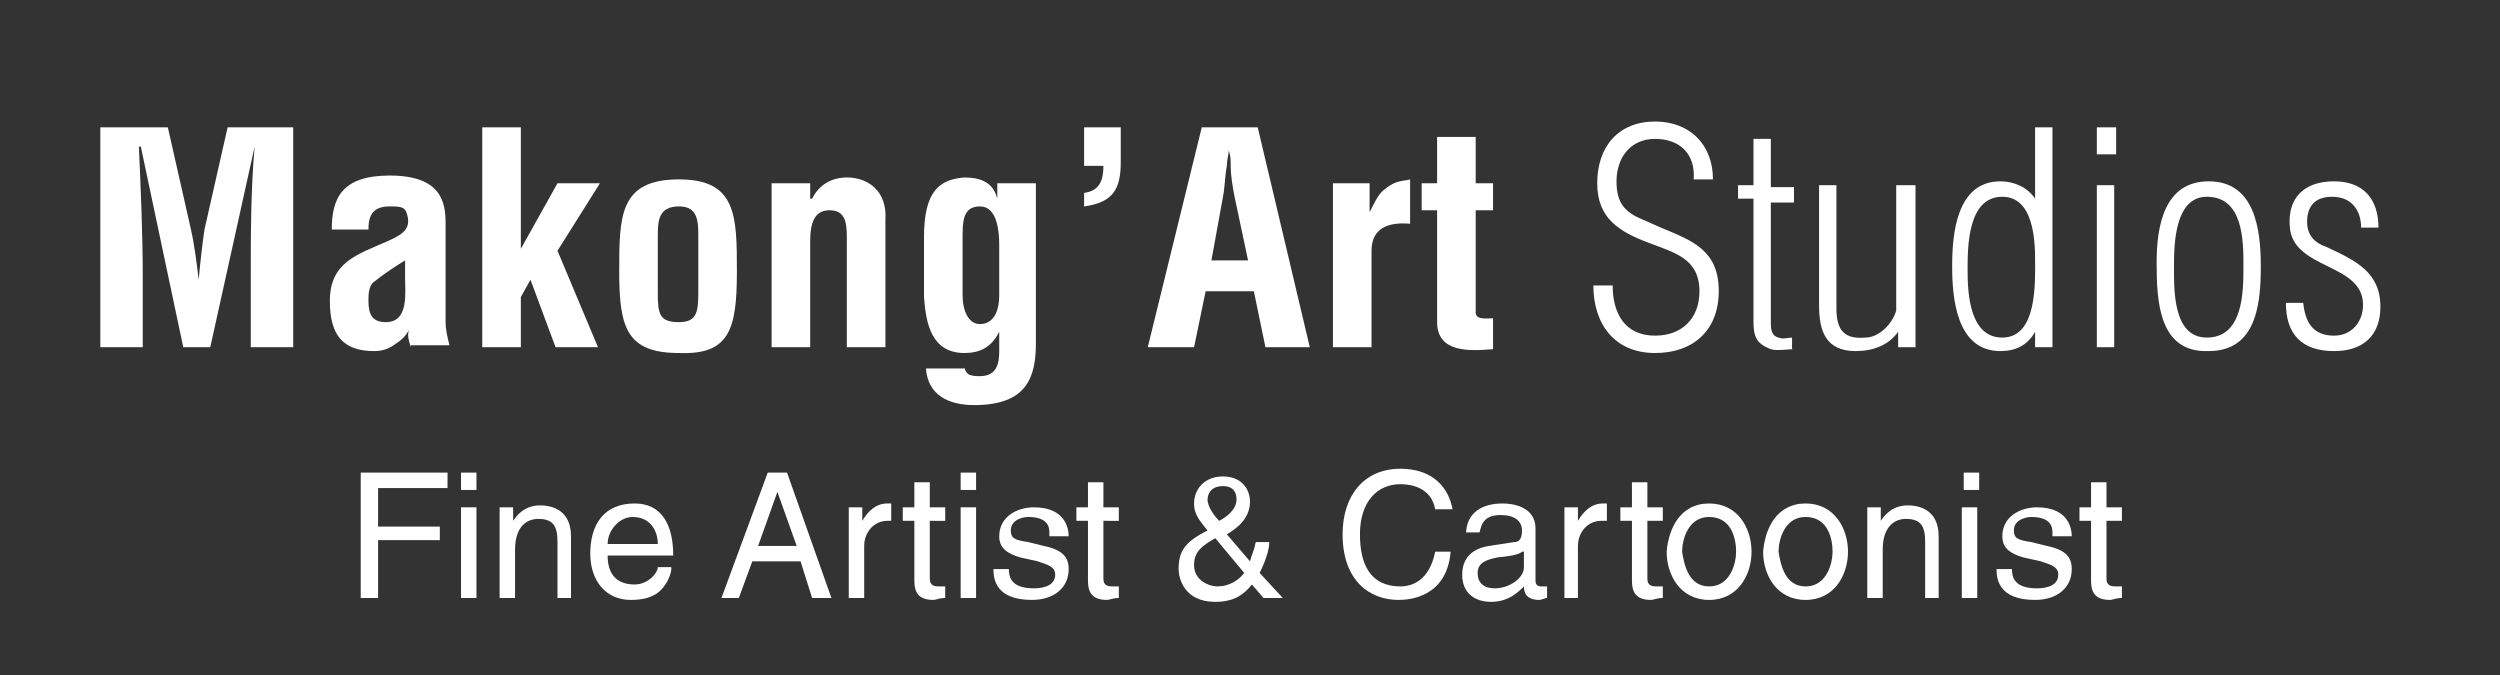
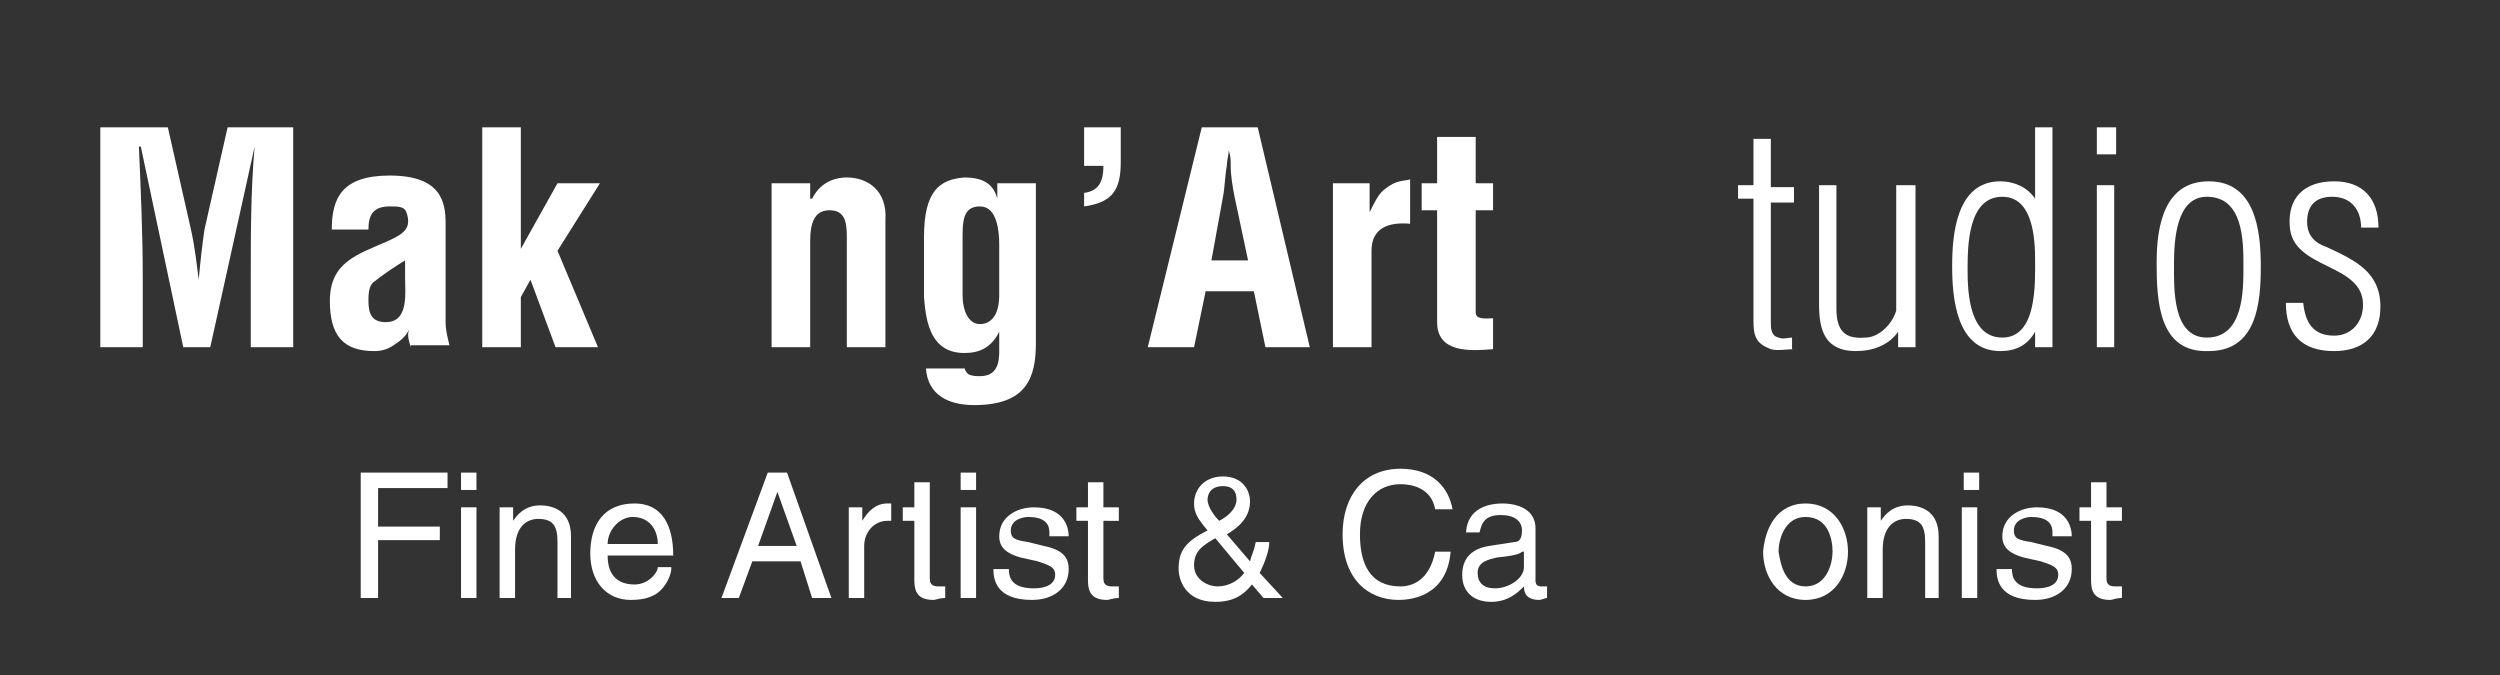
<svg xmlns="http://www.w3.org/2000/svg" version="1.1" id="Layer_1" x="0px" y="0px" viewBox="0 0 129.6 35" style="enable-background:new 0 0 129.6 35;" xml:space="preserve">
  <rect x="0" y="0" width="129.6" height="35" fill="#333333" stroke="none" />
  <style type="text/css">
	.st0{fill:#FFFFFF;}
</style>
  <g>
    <path class="st0" d="M7.4,18H5.2V6.6h3.5l1.2,5.3c0.2,0.9,0.3,1.8,0.4,2.6h0c0.1-1.1,0.2-1.9,0.3-2.6l1.2-5.3h3.4V18H13v-3.6   c0-2.3,0-4.5,0.2-6.8h0L10.9,18H9.5L7.3,7.6H7.2c0.1,2.3,0.2,4.5,0.2,6.8V18z" />
    <path class="st0" d="M21.3,18c-0.1-0.3-0.2-0.6-0.1-0.9h0c-0.2,0.4-0.5,0.6-0.8,0.8c-0.3,0.2-0.6,0.3-1,0.3c-1.6,0-2.3-0.8-2.3-2.6   c0-2,1.4-2.4,3-3.1c0.9-0.4,1.2-0.7,1-1.4c-0.1-0.4-0.4-0.4-0.9-0.4c-0.9,0-1.1,0.5-1.1,1.2h-1.9c0-1.6,0.5-2.8,3-2.8   c2.7,0,2.9,1.4,2.9,2.5v5.1c0,0.4,0.1,0.8,0.2,1.2H21.3z M21,13.5c-0.5,0.3-1.1,0.7-1.6,1.1c-0.3,0.2-0.3,0.7-0.3,1   c0,0.7,0.2,1.1,0.9,1.1c1.2,0,1-1.5,1-2.3V13.5z" />
    <path class="st0" d="M25,18V6.6h2v5.2c0,0.4,0,0.7,0,1.1h0l1.9-3.4h2.2l-2.2,3.5L31,18h-2.2l-1.3-3.5L27,15.4V18H25z" />
-     <path class="st0" d="M32.1,14.1c0-2.9,0-4.8,3.1-4.8c3,0,3,1.9,3,4.8c0,3-0.4,4.3-3,4.2C32.5,18.3,32.1,17,32.1,14.1z M34.1,15.2   c0,1.1,0.1,1.5,1.1,1.5c0.9,0,1-0.5,1-1.5v-2.9c0-0.8,0-1.6-1-1.6c-1.1,0-1.1,0.8-1.1,1.6V15.2z" />
    <path class="st0" d="M42.1,10.3L42.1,10.3c0.5-1,1.4-1.1,1.8-1.1c1.1,0,2.1,0.7,2,2.2V18h-2v-5.7c0-0.8-0.1-1.4-0.9-1.4   c-0.8,0-1,0.7-1,1.6V18h-2V9.5h2V10.3z" />
    <path class="st0" d="M50,19c0,0.2,0.1,0.3,0.2,0.4c0.2,0.1,0.4,0.1,0.6,0.1c0.9,0,1-0.7,1-1.3v-1l0,0c-0.4,0.8-1,1.1-1.8,1.1   c-1.7,0-2-1.5-2.1-2.9v-3.1c0-2.4,0.8-3,2.1-3.1c0.9,0,1.5,0.3,1.7,1.1h0V9.5h2v8.3c0,1.8-0.5,3.2-3.2,3.2c-1.3,0-2.4-0.5-2.5-1.9   H50z M50.8,10.7c-0.9,0-0.9,0.8-0.9,1.7v2.9c0,0.8,0.3,1.5,0.9,1.5c0.6,0,1-0.5,1-1.5v-2.6C51.8,12,51.7,10.7,50.8,10.7z" />
    <path class="st0" d="M56.2,10c0.7-0.1,1-0.5,1-1.4h-1v-2h1.9v1.8c0,1.4-0.4,2.1-1.9,2.3V10z" />
    <path class="st0" d="M59.5,18l2.8-11.4h2.9L67.9,18h-2.3L65,15.1h-2.5L61.9,18H59.5z M62.8,13.5h1.9L64,10.2   c-0.1-0.5-0.2-1.1-0.2-1.6c0-0.3,0-0.5-0.1-0.8h0c0,0.2-0.1,0.5-0.1,0.8c-0.1,0.5-0.1,1.1-0.2,1.6L62.8,13.5z" />
    <path class="st0" d="M71,11L71,11c0.3-0.6,0.5-1,0.8-1.2c0.6-0.5,1-0.4,1.3-0.5v2.3c-1.1-0.1-2,0.2-2,1.4v5h-2V9.5H71V11z" />
    <path class="st0" d="M77.4,18.1c-1.2,0.1-2.9,0.2-2.9-1.4v-5.8h-0.8V9.5h0.8V7.1h2v2.4h0.9v1.4h-0.9v5.3c0,0.4,0.6,0.3,0.9,0.3   V18.1z" />
-     <path class="st0" d="M86.1,11.8c1.7,0.7,3,1.2,3,3.3c0,2-1.3,3.2-3.3,3.2c-2.1,0-3.2-1.5-3.2-3.5h1c0,1.4,0.6,2.6,2.2,2.6   c1.4,0,2.3-0.9,2.3-2.3c0-1.7-1.3-2-2.6-2.5c-1.6-0.6-2.7-1.3-2.7-3.1c0-1.9,1.1-3.2,3-3.2c1.8,0,3,1.2,3,3h-1   c0.1-1.3-0.7-2.1-2-2.1c-1.3,0-2,1-2,2.2c0,1.1,0.4,1.6,1.4,2L86.1,11.8z" />
    <path class="st0" d="M93,18.1c-0.3,0-0.9,0.1-1.2,0c-0.8-0.3-0.9-0.7-0.9-1.5v-6.3h-0.8V9.6h0.8V7.2h0.9v2.5H93v0.8h-1.2v6.2   c0,0.3,0,0.7,0.4,0.8c0.2,0.1,0.5,0,0.7,0V18.1z" />
    <path class="st0" d="M98.4,9.6h0.9V18h-0.9v-0.8h0c-0.5,0.7-1.3,1-2.2,1c-1.6,0-1.9-1.1-1.9-2.4V9.6h0.9V16c0,1.1,0.4,1.6,1.5,1.5   c0.7,0,1.4-0.7,1.6-1.4V9.6z" />
    <path class="st0" d="M105.5,6.6h0.9V18h-0.9v-0.8h0c-0.4,0.7-1,1-1.8,1c-2.3,0-2.5-2.8-2.5-4.4s0.2-4.4,2.5-4.4   c0.7,0,1.4,0.3,1.8,0.9h0V6.6z M102,14c0,1.2,0.1,3.5,1.8,3.5c1.8,0,1.7-2.8,1.7-4c0-1.1-0.1-3.3-1.7-3.3C102,10.2,102,12.8,102,14   z" />
    <path class="st0" d="M108.7,8.1V6.6h1v1.4H108.7z M108.7,18V9.6h0.9V18H108.7z" />
    <path class="st0" d="M111.8,13.6c0-1.9,0.4-4.2,2.7-4.2c2.4,0,2.7,2.5,2.7,4.4c0,1.9-0.2,4.4-2.7,4.4   C111.9,18.3,111.8,15.6,111.8,13.6z M116.3,13.8c0-1.3,0-3.6-1.9-3.6c-1.6,0-1.7,2.3-1.7,3.5c0,1.2-0.1,3.8,1.7,3.8   C116.3,17.5,116.3,15.1,116.3,13.8z" />
    <path class="st0" d="M121,9.4c1.5,0,2.3,0.9,2.3,2.4h-0.9c0-0.9-0.5-1.6-1.5-1.6c-0.9,0-1.3,0.5-1.3,1.3c0,0.7,0.4,1.1,1,1.3   c1.5,0.7,2.8,1.3,2.8,3.1c0,1.5-0.9,2.3-2.4,2.3c-1.7,0-2.5-0.9-2.5-2.5h0.9c0.1,1,0.5,1.7,1.6,1.7c0.9,0,1.5-0.7,1.5-1.6   c0-2.2-3.7-1.8-3.8-4.1C118.6,10.3,119.4,9.4,121,9.4z" />
  </g>
  <g>
    <path class="st0" d="M19.6,31h-0.9v-6.5h4.5v0.8h-3.6v2h3.2V28h-3.2V31z" />
    <path class="st0" d="M23.9,25.4v-0.9h0.8v0.9H23.9z M24.7,31h-0.8v-4.7h0.8V31z" />
    <path class="st0" d="M29.7,31h-0.8v-2.9c0-0.8-0.2-1.2-1-1.2c-0.5,0-1.2,0.3-1.2,1.6V31h-0.8v-4.7h0.7v0.7h0   c0.2-0.3,0.6-0.8,1.4-0.8c0.7,0,1.6,0.3,1.6,1.6V31z" />
    <path class="st0" d="M34.8,29.5c0,0.2-0.2,0.9-0.8,1.3c-0.2,0.1-0.5,0.3-1.3,0.3c-1.3,0-2.1-1-2.1-2.4c0-1.5,0.7-2.6,2.3-2.6   c1.4,0,2,1.1,2,2.7h-3.4c0,1,0.5,1.5,1.4,1.5c0.7,0,1.2-0.6,1.2-0.9H34.8z M34.1,28.2c0-0.7-0.4-1.4-1.3-1.4   c-0.7,0-1.3,0.7-1.3,1.4H34.1z" />
    <path class="st0" d="M39,29.1L38.3,31h-0.9l2.4-6.5h1l2.3,6.5h-1l-0.6-1.9H39z M41.3,28.3l-1-2.8h0l-1,2.8H41.3z" />
    <path class="st0" d="M44.8,31H44v-4.7h0.7V27h0c0.3-0.5,0.7-0.9,1.3-0.9c0.1,0,0.1,0,0.2,0V27H46c-0.7,0-1.2,0.6-1.2,1.3V31z" />
-     <path class="st0" d="M48.2,26.9V30c0,0.4,0.3,0.4,0.5,0.4H49V31c-0.3,0-0.5,0.1-0.6,0.1c-0.8,0-1-0.4-1-1v-3.1h-0.6v-0.7h0.6v-1.3   h0.8v1.3H49v0.7H48.2z" />
+     <path class="st0" d="M48.2,26.9V30c0,0.4,0.3,0.4,0.5,0.4H49V31c-0.3,0-0.5,0.1-0.6,0.1c-0.8,0-1-0.4-1-1v-3.1h-0.6v-0.7h0.6v-1.3   h0.8v1.3v0.7H48.2z" />
    <path class="st0" d="M49.8,25.4v-0.9h0.8v0.9H49.8z M50.6,31h-0.8v-4.7h0.8V31z" />
    <path class="st0" d="M54.4,27.6c0-0.3-0.1-0.8-1.1-0.8c-0.2,0-0.9,0.1-0.9,0.7c0,0.4,0.2,0.5,0.9,0.6l0.8,0.2   c1,0.2,1.3,0.6,1.3,1.2c0,1-0.8,1.6-1.9,1.6c-1.9,0-2-1.1-2-1.6h0.8c0,0.4,0.1,1,1.3,1c0.6,0,1.1-0.2,1.1-0.7   c0-0.4-0.3-0.5-0.9-0.7l-0.9-0.2c-0.7-0.2-1.1-0.5-1.1-1.1c0-1,0.9-1.5,1.8-1.5c1.7,0,1.8,1.2,1.8,1.5H54.4z" />
    <path class="st0" d="M57.2,26.9V30c0,0.4,0.3,0.4,0.5,0.4H58V31c-0.3,0-0.5,0.1-0.6,0.1c-0.8,0-1-0.4-1-1v-3.1h-0.6v-0.7h0.6v-1.3   h0.8v1.3H58v0.7H57.2z" />
    <path class="st0" d="M66.5,31h-1l-0.6-0.7c-0.4,0.5-0.9,0.9-1.9,0.9c-1.6,0-1.9-1.2-1.9-1.7c0-0.9,0.3-1.4,1.5-2   c-0.5-0.6-0.7-0.9-0.7-1.4c0-0.7,0.5-1.4,1.5-1.4c1,0,1.4,0.7,1.4,1.3c0,0.9-0.7,1.4-1.2,1.7l1.2,1.4c0.1-0.4,0.2-0.5,0.3-1h0.7   c0,0.4-0.2,1-0.5,1.6L66.5,31z M63,27.9c-0.7,0.4-1.1,0.7-1.1,1.4c0,0.8,0.8,1.1,1.2,1.1c0.6,0,1.1-0.3,1.4-0.7L63,27.9z    M64.1,25.9c0-0.6-0.4-0.7-0.7-0.7c-0.7,0-0.8,0.5-0.8,0.7c0,0.4,0.4,0.9,0.6,1.1C63.6,26.8,64.1,26.4,64.1,25.9z" />
    <path class="st0" d="M74.4,26.4c-0.2-1.1-1.2-1.3-1.8-1.3c-1.2,0-2.1,0.9-2.1,2.6c0,1.5,0.5,2.7,2.1,2.7c0.6,0,1.5-0.3,1.8-1.8h0.8   C75,31,73,31.1,72.5,31.1c-1.5,0-2.9-1-2.9-3.4c0-2,1.1-3.4,3-3.4c1.7,0,2.5,1,2.7,2.1H74.4z" />
    <path class="st0" d="M76,27.7c0-1.1,0.8-1.6,1.9-1.6c0.4,0,1.7,0.1,1.7,1.3v2.7c0,0.2,0.1,0.3,0.3,0.3c0.1,0,0.2,0,0.3,0V31   c-0.1,0-0.3,0.1-0.4,0.1c-0.7,0-0.8-0.4-0.8-0.7c-0.3,0.3-0.8,0.8-1.7,0.8c-0.9,0-1.5-0.5-1.5-1.4c0-0.4,0.1-1.3,1.4-1.5l1.3-0.2   c0.2,0,0.4-0.1,0.4-0.6c0-0.5-0.4-0.8-1.1-0.8c-0.9,0-1,0.5-1.1,0.9H76z M78.9,28.6c-0.1,0.1-0.3,0.2-1.3,0.3c-0.4,0.1-1,0.2-1,0.8   c0,0.5,0.3,0.8,0.9,0.8c0.7,0,1.5-0.5,1.5-1.1V28.6z" />
-     <path class="st0" d="M81.9,31h-0.8v-4.7h0.7V27h0c0.3-0.5,0.7-0.9,1.3-0.9c0.1,0,0.1,0,0.2,0V27h-0.3c-0.7,0-1.2,0.6-1.2,1.3V31z" />
-     <path class="st0" d="M85.4,26.9V30c0,0.4,0.3,0.4,0.5,0.4h0.3V31c-0.3,0-0.5,0.1-0.6,0.1c-0.8,0-1-0.4-1-1v-3.1h-0.6v-0.7h0.6v-1.3   h0.8v1.3h0.8v0.7H85.4z" />
-     <path class="st0" d="M88.6,26.1c1.5,0,2.2,1.3,2.2,2.5c0,1.2-0.7,2.5-2.2,2.5c-1.5,0-2.2-1.3-2.2-2.5   C86.5,27.4,87.1,26.1,88.6,26.1z M88.6,30.4c1.1,0,1.4-1.2,1.4-1.8c0-0.6-0.2-1.8-1.4-1.8c-1.1,0-1.4,1.2-1.4,1.8   C87.3,29.2,87.5,30.4,88.6,30.4z" />
    <path class="st0" d="M93.6,26.1c1.5,0,2.2,1.3,2.2,2.5c0,1.2-0.7,2.5-2.2,2.5c-1.5,0-2.2-1.3-2.2-2.5   C91.5,27.4,92.1,26.1,93.6,26.1z M93.6,30.4c1.1,0,1.4-1.2,1.4-1.8c0-0.6-0.2-1.8-1.4-1.8c-1.1,0-1.4,1.2-1.4,1.8   C92.3,29.2,92.5,30.4,93.6,30.4z" />
    <path class="st0" d="M100.6,31h-0.8v-2.9c0-0.8-0.2-1.2-1-1.2c-0.5,0-1.2,0.3-1.2,1.6V31h-0.8v-4.7h0.7v0.7h0   c0.2-0.3,0.6-0.8,1.4-0.8c0.7,0,1.6,0.3,1.6,1.6V31z" />
    <path class="st0" d="M101.8,25.4v-0.9h0.8v0.9H101.8z M102.5,31h-0.8v-4.7h0.8V31z" />
    <path class="st0" d="M106.4,27.6c0-0.3-0.1-0.8-1.1-0.8c-0.2,0-0.9,0.1-0.9,0.7c0,0.4,0.2,0.5,0.9,0.6l0.8,0.2   c1,0.2,1.3,0.6,1.3,1.2c0,1-0.8,1.6-1.9,1.6c-1.9,0-2-1.1-2-1.6h0.8c0,0.4,0.1,1,1.3,1c0.6,0,1.1-0.2,1.1-0.7   c0-0.4-0.3-0.5-0.9-0.7l-0.9-0.2c-0.7-0.2-1.1-0.5-1.1-1.1c0-1,0.9-1.5,1.8-1.5c1.7,0,1.8,1.2,1.8,1.5H106.4z" />
    <path class="st0" d="M109.2,26.9V30c0,0.4,0.3,0.4,0.5,0.4h0.3V31c-0.3,0-0.5,0.1-0.6,0.1c-0.8,0-1-0.4-1-1v-3.1h-0.6v-0.7h0.6   v-1.3h0.8v1.3h0.8v0.7H109.2z" />
  </g>
</svg>